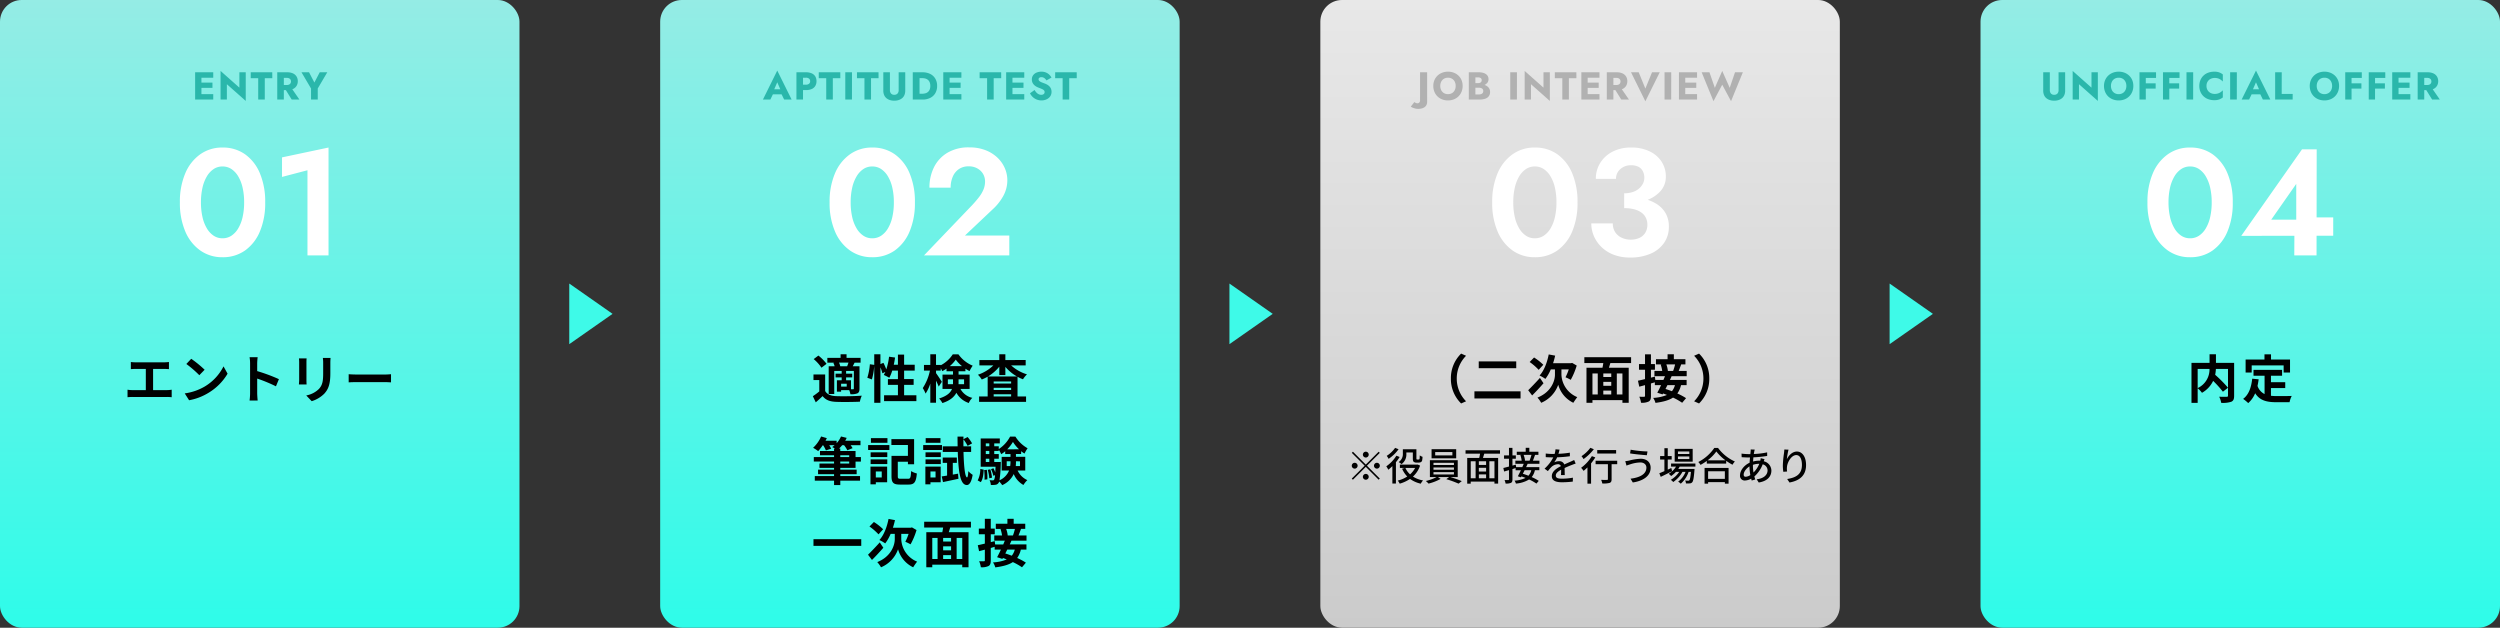
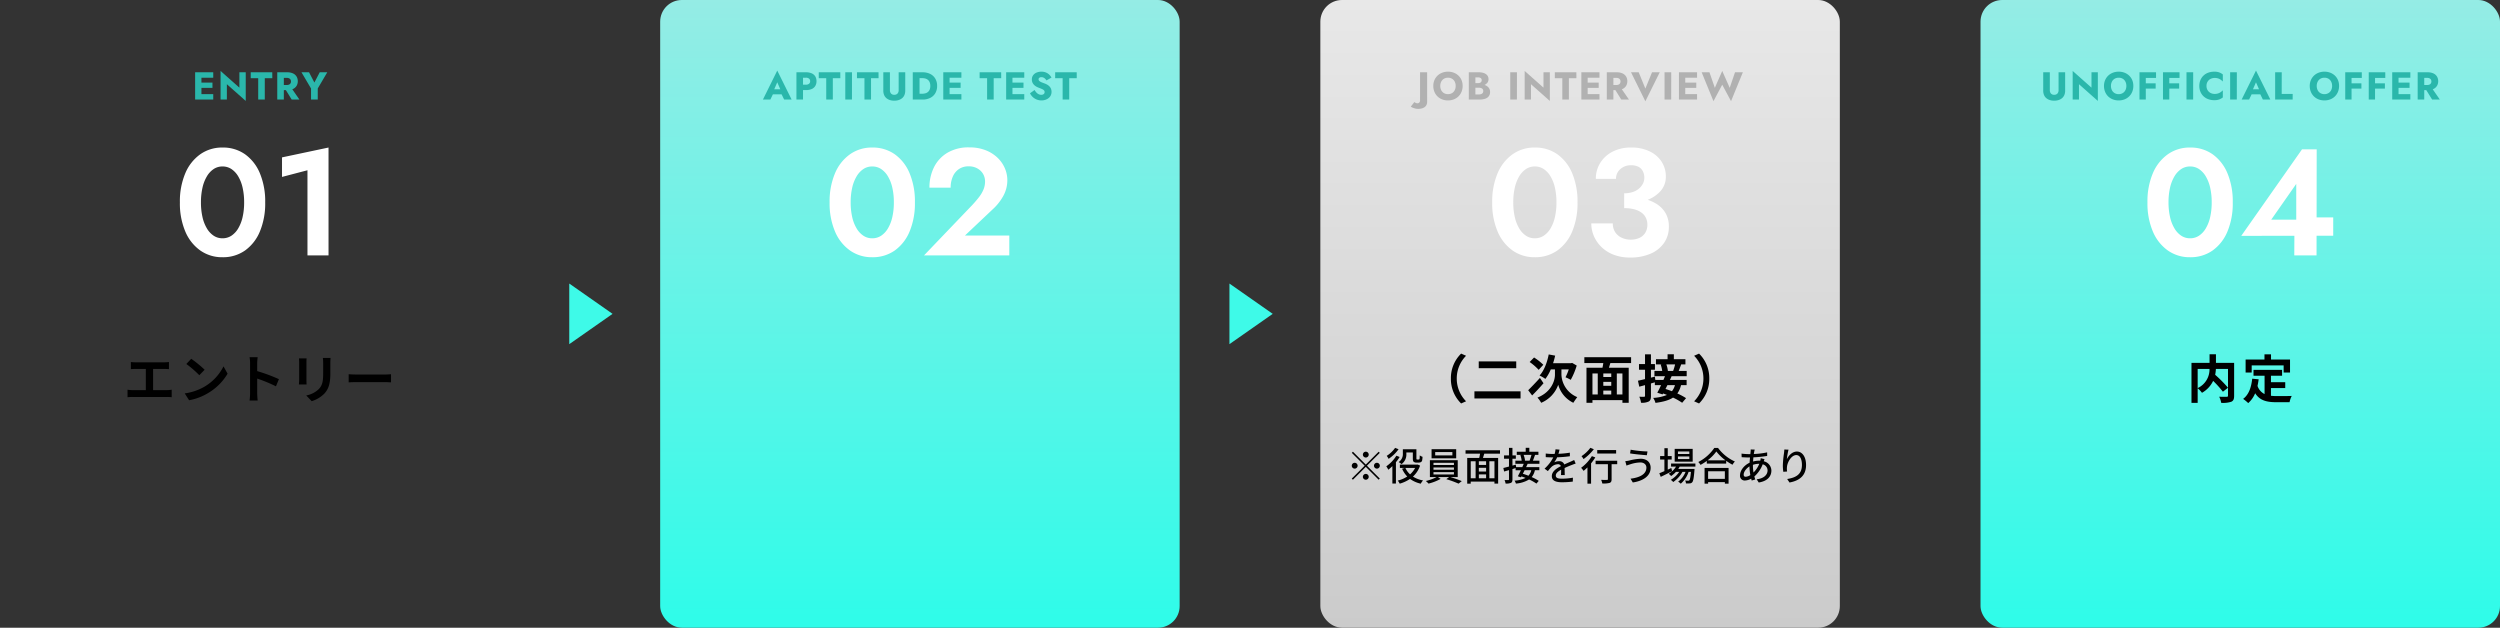
<svg xmlns="http://www.w3.org/2000/svg" width="1155" height="290" viewBox="0 0 1155 290">
  <rect x="0" y="0" width="1155" height="290" fill="#333333" stroke="none" />
  <defs>
    <linearGradient id="linear-gradient" x1="0.5" x2="0.5" y2="1" gradientUnits="objectBoundingBox">
      <stop offset="0" stop-color="#95ece5" />
      <stop offset="1" stop-color="#2efce9" />
    </linearGradient>
    <linearGradient id="linear-gradient-3" x1="0.5" x2="0.5" y2="1" gradientUnits="objectBoundingBox">
      <stop offset="0" stop-color="#e8e8e8" />
      <stop offset="1" stop-color="#cbcbcb" />
    </linearGradient>
  </defs>
  <g id="グループ_623" data-name="グループ 623" transform="translate(-400 -1356)">
    <g id="グループ_619" data-name="グループ 619">
-       <rect id="長方形_526" data-name="長方形 526" width="240" height="290" rx="10" transform="translate(400 1356)" fill="url(#linear-gradient)" />
      <path id="パス_7292" data-name="パス 7292" d="M-27.16-24.5a30.19,30.19,0,0,1,.7-6.755,17.857,17.857,0,0,1,2.03-5.25,10.33,10.33,0,0,1,3.15-3.4,7.26,7.26,0,0,1,4.06-1.19,7.379,7.379,0,0,1,4.13,1.19,10.33,10.33,0,0,1,3.15,3.4,17.857,17.857,0,0,1,2.03,5.25,30.19,30.19,0,0,1,.7,6.755,30.19,30.19,0,0,1-.7,6.755A17.857,17.857,0,0,1-9.94-12.5a10.329,10.329,0,0,1-3.15,3.4,7.379,7.379,0,0,1-4.13,1.19A7.26,7.26,0,0,1-21.28-9.1a10.329,10.329,0,0,1-3.15-3.4,17.857,17.857,0,0,1-2.03-5.25A30.19,30.19,0,0,1-27.16-24.5Zm-9.73,0A33.3,33.3,0,0,0-34.4-11.06a20.422,20.422,0,0,0,6.93,8.785A17.423,17.423,0,0,0-17.22.84,17.611,17.611,0,0,0-6.79-2.275,20.291,20.291,0,0,0,.07-11.06,33.717,33.717,0,0,0,2.52-24.5,33.717,33.717,0,0,0,.07-37.94a20.291,20.291,0,0,0-6.86-8.785A17.611,17.611,0,0,0-17.22-49.84a17.423,17.423,0,0,0-10.255,3.115A20.422,20.422,0,0,0-34.4-37.94,33.3,33.3,0,0,0-36.89-24.5ZM10.29-36.26l11.76-3.08V0h9.73V-49.84L10.29-45.29Z" transform="translate(520 1474)" fill="#fff" />
      <path id="パス_7291" data-name="パス 7291" d="M-27.837,0h6.354V-2.5h-6.354Zm0-10.1h6.354v-2.5h-6.354Zm0,4.7h5.994V-7.83l-5.994-.018Zm-2.016-7.2V0h2.916V-12.6Zm20.448,0v7.092L-18.1-13.23V0h2.916V-7.092L-6.471.63V-12.6Zm5.238,2.718H-.711V0H2.331V-9.882H5.805L5.787-12.6H-4.167ZM11.241-5.706,14.769,0h3.564L14.391-5.706ZM8.091-12.6V0h3.042V-12.6ZM10-10.026h2.466a2.557,2.557,0,0,1,1.053.2,1.5,1.5,0,0,1,.675.567,1.63,1.63,0,0,1,.234.891,1.63,1.63,0,0,1-.234.891,1.45,1.45,0,0,1-.675.558,2.663,2.663,0,0,1-1.053.189H10v2.358h2.682a6.188,6.188,0,0,0,2.7-.522,3.762,3.762,0,0,0,1.638-1.449,4.055,4.055,0,0,0,.558-2.133,4.089,4.089,0,0,0-.558-2.151,3.762,3.762,0,0,0-1.638-1.449,6.188,6.188,0,0,0-2.7-.522H10ZM27.711-12.6,25.245-7.866,22.779-12.6H19.287L23.7-5.112V0h3.1V-5.13L31.2-12.6Z" transform="translate(520 1402)" fill="#2ab7ab" style="mix-blend-mode: multiply;isolation: isolate" />
      <path id="パス_7293" data-name="パス 7293" d="M-49.272-3.768V-13.56h5.064c.7,0,1.536.048,2.256.1v-3.288c-.7.072-1.536.144-2.256.144H-57.264a17.617,17.617,0,0,1-2.28-.144v3.288c.6-.048,1.632-.1,2.28-.1h4.632v9.792h-6.1A12.96,12.96,0,0,1-61.08-3.96V-.48A20.056,20.056,0,0,1-58.728-.6h15.816a18.609,18.609,0,0,1,2.232.12V-3.96a14.064,14.064,0,0,1-2.232.192ZM-31.656-18.24l-2.256,2.4a49.9,49.9,0,0,1,6,5.184l2.448-2.52A50.4,50.4,0,0,0-31.656-18.24Zm-3,15.984L-32.64.912a25.991,25.991,0,0,0,8.9-3.384,25.52,25.52,0,0,0,8.88-8.88l-1.872-3.384A22.758,22.758,0,0,1-25.464-5.4,24.736,24.736,0,0,1-34.656-2.256ZM8.856-8.832a78.385,78.385,0,0,0-10.032-3.72V-16.08a26.1,26.1,0,0,1,.216-2.9H-4.7a16.739,16.739,0,0,1,.24,2.9V-2.3A25.681,25.681,0,0,1-4.7,1.032H-.96c-.1-.96-.216-2.64-.216-3.336V-9.1A69.321,69.321,0,0,1,7.488-5.52Zm9.264-9.576a16.323,16.323,0,0,1,.1,1.824V-8.5c0,.72-.1,1.656-.12,2.112h3.552c-.048-.552-.072-1.488-.072-2.088v-8.112c0-.768.024-1.3.072-1.824Zm11.04-.216a16.931,16.931,0,0,1,.144,2.4v4.56c0,3.744-.312,5.544-1.944,7.344A11.232,11.232,0,0,1,21.48-1.3L24,1.344a13.942,13.942,0,0,0,5.832-3.48c1.776-1.968,2.784-4.176,2.784-9.336v-4.752c0-.96.048-1.728.1-2.4ZM41.088-7.344c.888-.072,2.5-.12,3.864-.12H57.84c1.008,0,2.232.1,2.808.12v-3.768c-.624.048-1.7.144-2.808.144H44.952c-1.248,0-3-.072-3.864-.144Z" transform="translate(520 1540)" />
    </g>
    <g id="グループ_620" data-name="グループ 620" transform="translate(5)">
      <rect id="長方形_527" data-name="長方形 527" width="240" height="290" rx="10" transform="translate(700 1356)" fill="url(#linear-gradient)" />
      <path id="パス_7289" data-name="パス 7289" d="M-31.99-24.5a30.19,30.19,0,0,1,.7-6.755,17.857,17.857,0,0,1,2.03-5.25,10.33,10.33,0,0,1,3.15-3.4,7.26,7.26,0,0,1,4.06-1.19,7.379,7.379,0,0,1,4.13,1.19,10.33,10.33,0,0,1,3.15,3.4,17.857,17.857,0,0,1,2.03,5.25,30.19,30.19,0,0,1,.7,6.755,30.19,30.19,0,0,1-.7,6.755,17.857,17.857,0,0,1-2.03,5.25,10.329,10.329,0,0,1-3.15,3.4,7.379,7.379,0,0,1-4.13,1.19A7.26,7.26,0,0,1-26.11-9.1a10.329,10.329,0,0,1-3.15-3.4,17.857,17.857,0,0,1-2.03-5.25A30.19,30.19,0,0,1-31.99-24.5Zm-9.73,0a33.3,33.3,0,0,0,2.485,13.44A20.422,20.422,0,0,0-32.3-2.275,17.423,17.423,0,0,0-22.05.84,17.611,17.611,0,0,0-11.62-2.275,20.291,20.291,0,0,0-4.76-11.06,33.717,33.717,0,0,0-2.31-24.5,33.717,33.717,0,0,0-4.76-37.94a20.291,20.291,0,0,0-6.86-8.785A17.611,17.611,0,0,0-22.05-49.84,17.423,17.423,0,0,0-32.3-46.725a20.422,20.422,0,0,0-6.93,8.785A33.3,33.3,0,0,0-41.72-24.5ZM1.89,0H41.3V-9.17H20.79L33.53-21.21a24.161,24.161,0,0,0,4.97-6.23,14.993,14.993,0,0,0,1.89-7.35,13.992,13.992,0,0,0-1.085-5.32,14.724,14.724,0,0,0-3.29-4.865,16.639,16.639,0,0,0-5.53-3.57A20.261,20.261,0,0,0,22.75-49.91a19.031,19.031,0,0,0-10.045,2.485,16.126,16.126,0,0,0-6.2,6.685,20.839,20.839,0,0,0-2.1,9.45h9.8a12.437,12.437,0,0,1,1.015-5.18,7.976,7.976,0,0,1,2.87-3.465A7.883,7.883,0,0,1,22.54-41.16a8.171,8.171,0,0,1,3.22.595,7.431,7.431,0,0,1,2.38,1.575,6.442,6.442,0,0,1,1.47,2.24,7.088,7.088,0,0,1,.49,2.59,9.713,9.713,0,0,1-.7,3.64,15.066,15.066,0,0,1-2.03,3.5q-1.33,1.75-3.22,3.78Z" transform="translate(820 1474)" fill="#fff" />
      <path id="パス_7290" data-name="パス 7290" d="M-69.2-2.43h6.66l-.2-2.322h-6.246Zm3.294-5.544,1.782,4.086-.108.774L-62.721,0h3.456l-6.642-13.392L-72.531,0h3.438l1.566-3.24-.144-.666Zm8.856-4.626V0h3.042V-12.6Zm1.908,2.5h2.466a2.26,2.26,0,0,1,1.44.414,1.448,1.448,0,0,1,.522,1.206,1.427,1.427,0,0,1-.522,1.188,2.26,2.26,0,0,1-1.44.414h-2.466v2.5h2.466a6.494,6.494,0,0,0,2.691-.495,3.594,3.594,0,0,0,1.647-1.422,4.16,4.16,0,0,0,.558-2.187,4.184,4.184,0,0,0-.558-2.214,3.612,3.612,0,0,0-1.647-1.413,6.494,6.494,0,0,0-2.691-.495h-2.466Zm8.406.216h3.456V0h3.042V-9.882h3.474l-.018-2.718h-9.954ZM-34.479-12.6V0H-31.4l.018-12.6Zm5.4,2.718h3.456V0h3.042V-9.882h3.474l-.018-2.718h-9.954ZM-16.911-12.6v8.46a5.118,5.118,0,0,0,.387,2.07,3.819,3.819,0,0,0,1.08,1.449,4.768,4.768,0,0,0,1.611.855,6.581,6.581,0,0,0,1.98.288A6.67,6.67,0,0,0-9.864.234a4.756,4.756,0,0,0,1.62-.855A3.819,3.819,0,0,0-7.164-2.07a5.118,5.118,0,0,0,.387-2.07V-12.6H-9.819v8.244a2.31,2.31,0,0,1-.5,1.548,1.9,1.9,0,0,1-1.53.594,1.872,1.872,0,0,1-1.512-.594,2.31,2.31,0,0,1-.5-1.548V-12.6Zm13.608,0V0H-.171V-12.6ZM1.2,0A7.769,7.769,0,0,0,4.779-.774a5.609,5.609,0,0,0,2.34-2.187A6.487,6.487,0,0,0,7.947-6.3a6.475,6.475,0,0,0-.828-3.348,5.626,5.626,0,0,0-2.34-2.178A7.769,7.769,0,0,0,1.2-12.6H-1.287v2.7H1.089a5.391,5.391,0,0,1,1.395.18,3.165,3.165,0,0,1,1.188.594,2.891,2.891,0,0,1,.819,1.107A4.258,4.258,0,0,1,4.8-6.3a4.258,4.258,0,0,1-.306,1.719,2.891,2.891,0,0,1-.819,1.107,3.165,3.165,0,0,1-1.188.594,5.391,5.391,0,0,1-1.395.18H-1.287V0Zm11.61,0h6.354V-2.5H12.807Zm0-10.1h6.354v-2.5H12.807Zm0,4.7H18.8V-7.83l-5.994-.018Zm-2.016-7.2V0h2.916V-12.6ZM27.585-9.882h3.456V0h3.042V-9.882h3.474L37.539-12.6H27.585ZM41.859,0h6.354V-2.5H41.859Zm0-10.1h6.354v-2.5H41.859Zm0,4.7h5.994V-7.83l-5.994-.018Zm-2.016-7.2V0h2.916V-12.6Zm13.14,8.172L50.859-2.9a5.852,5.852,0,0,0,1.206,1.656,5.78,5.78,0,0,0,1.827,1.2A5.835,5.835,0,0,0,56.169.4,5.741,5.741,0,0,0,57.888.135,4.758,4.758,0,0,0,59.382-.63a3.7,3.7,0,0,0,1.044-1.251,3.644,3.644,0,0,0,.387-1.7,3.663,3.663,0,0,0-.252-1.4,3.506,3.506,0,0,0-.693-1.08,4.443,4.443,0,0,0-1.017-.8,8.454,8.454,0,0,0-1.242-.585q-.882-.306-1.5-.576a3.184,3.184,0,0,1-.954-.594,1.023,1.023,0,0,1-.333-.756.86.86,0,0,1,.342-.693,1.533,1.533,0,0,1,.99-.279,2.2,2.2,0,0,1,.909.189,2.749,2.749,0,0,1,.774.522,3.683,3.683,0,0,1,.621.783l2.322-1.3a5.182,5.182,0,0,0-.936-1.278A4.9,4.9,0,0,0,58.3-12.474a5.327,5.327,0,0,0-2.187-.414,5.647,5.647,0,0,0-2.223.423,3.668,3.668,0,0,0-1.584,1.233,3.2,3.2,0,0,0-.585,1.926,3.414,3.414,0,0,0,.342,1.593A3.811,3.811,0,0,0,52.929-6.6a5.059,5.059,0,0,0,1.107.747,10.265,10.265,0,0,0,1.035.45q.918.342,1.476.612a2.464,2.464,0,0,1,.81.567,1.169,1.169,0,0,1,.252.783,1.086,1.086,0,0,1-.432.909,1.746,1.746,0,0,1-1.1.333,2.75,2.75,0,0,1-1.2-.27,3.524,3.524,0,0,1-1.044-.774A5.793,5.793,0,0,1,52.983-4.428Zm9.5-5.454h3.456V0h3.042V-9.882h3.474L72.441-12.6H62.487Z" transform="translate(820 1402)" fill="#2ab7ab" style="mix-blend-mode: multiply;isolation: isolate" />
-       <path id="パス_7288" data-name="パス 7288" d="M-36.816-14.784a5.593,5.593,0,0,0-.576-1.68H-33c-.192.552-.408,1.176-.624,1.68Zm6.288,10.248c0,.288-.1.36-.36.384h-.96V-8.328H-34.1v-1.32h2.832v-1.728H-34.1v-1.248h3.576ZM-33.816-5.4h-2.592V-6.72h2.592Zm-6.192-10.968a6.334,6.334,0,0,1,.6,1.584h-2.736V-1.968h2.568V-12.624h3.432v1.248h-2.808v1.728h2.808v1.32h-2.208v5.28h1.944v-.72h3.744a8.806,8.806,0,0,1,.552,1.9,7.641,7.641,0,0,0,3.24-.408c.768-.432.96-1.056.96-2.208v-10.3h-3.12c.264-.5.552-1.056.864-1.68h2.76v-2.208h-6.48v-1.656h-2.76v1.656h-6.12v2.208H-39.6Zm-3.12.456A20.856,20.856,0,0,0-46.9-19.728L-49.08-18.1a18.7,18.7,0,0,1,3.6,3.984Zm-.648,4.9h-5.4V-8.4h2.688v5.232A28.761,28.761,0,0,1-49.464-.96l1.344,2.832C-46.9.84-45.912-.072-44.952-1.008c1.44,1.848,3.36,2.544,6.216,2.664,2.928.12,8.016.072,10.992-.072A13.013,13.013,0,0,1-26.856-1.2c-3.312.264-8.976.336-11.856.216-2.448-.1-4.128-.768-5.064-2.376ZM-7.3-1.392v-4.8H-2.9V-8.856H-7.3v-3.936h4.9V-15.48H-7.3v-4.7h-2.856v4.7h-1.92c.24-1.08.432-2.208.6-3.336l-2.784-.384a29.047,29.047,0,0,1-1.272,5.856,27.518,27.518,0,0,0-1.32-3.024l-1.392.576v-4.536H-21.1v4.9l-2.016-.288a28.524,28.524,0,0,1-1.176,6.24l2.112.768a30.585,30.585,0,0,0,1.08-6.36V2.088h2.856V-14.3a16.688,16.688,0,0,1,.912,2.76l1.368-.624c-.24.5-.48.96-.72,1.392a25.237,25.237,0,0,1,2.544,1.3,16.4,16.4,0,0,0,1.344-3.312h2.64v3.936h-4.632v2.664h4.632v4.8H-16.56V1.32H-1.632V-1.392ZM12.912-6.5V-8.76h2.376v1.44c0,.264,0,.552-.024.816ZM20.4-8.76V-6.5H17.832c.024-.24.024-.5.024-.744V-8.76Zm-6.624-6.072a15.335,15.335,0,0,0,2.784-3.024,16.246,16.246,0,0,0,2.9,3.024ZM22.968-4.32v-6.624H17.856V-12.48h3.168v-1.176a19.352,19.352,0,0,0,1.9,1.1,16.186,16.186,0,0,1,1.464-2.5,15.186,15.186,0,0,1-6.6-5.256H15.192A14.873,14.873,0,0,1,9.624-15.24v-.168H7.44v-4.92H4.8v4.92H1.872v2.64h2.76A23.7,23.7,0,0,1,1.32-4.7a14.1,14.1,0,0,1,1.3,2.544A19.2,19.2,0,0,0,4.8-6.768V2.064H7.44v-10.2c.5,1.008.984,2.04,1.248,2.736l1.44-2.208c-.36-.6-2.04-3.168-2.688-4.008v-1.152H9.624V-13.92a10.725,10.725,0,0,1,.7,1.392A15.211,15.211,0,0,0,12.288-13.7v1.224h3v1.536H10.44V-4.32h4.392C14.16-2.616,12.552-1.056,8.88.1a10.932,10.932,0,0,1,1.512,2.112C13.92,1.08,15.84-.624,16.848-2.544a10.155,10.155,0,0,0,5.736,4.728A6.786,6.786,0,0,1,24.216-.192a8.362,8.362,0,0,1-5.5-4.128Zm8.5-5.76a20.072,20.072,0,0,0,5.208-4.512v3.864H39.48V-14.5a19.942,19.942,0,0,0,5.352,4.416ZM34.08-.84V-1.848h8.064V-.84Zm0-3.984h8.064v1.008H34.08Zm8.064-1.968H34.08v-.96h8.064Zm6.72-8.4v-2.472H39.48v-2.664H36.672v2.664H27.48v2.472h6.456a18.726,18.726,0,0,1-7.128,4.32,11.947,11.947,0,0,1,1.776,2.208A20.179,20.179,0,0,0,31.3-9.984V-.84h-3.96v2.5h21.7V-.84H45.1v-9.1a17.123,17.123,0,0,0,2.52,1.176,10.82,10.82,0,0,1,1.848-2.28,19.218,19.218,0,0,1-7.344-4.152ZM-36.792,29.24h4.128v.912h-4.128Zm0-2.9h4.128v.84h-4.128Zm7.056,5.808v-2.9h2.472V27.176h-2.472V24.368h-7.056V23.24h-.552a18.456,18.456,0,0,0,1.44-1.56h.864a13.159,13.159,0,0,1,1.512,2.352l2.424-.984a12.224,12.224,0,0,0-.912-1.368h4.56V19.616h-7.056a9.758,9.758,0,0,0,.672-1.32l-2.616-.648a11.193,11.193,0,0,1-2.016,3.12V19.616h-5.136c.216-.408.408-.792.6-1.2l-2.64-.768a15.309,15.309,0,0,1-3.7,5.232,19.821,19.821,0,0,1,2.352,1.536,28.749,28.749,0,0,0,2.136-2.736h.12a12,12,0,0,1,1.3,2.4l2.448-.768A10.635,10.635,0,0,0-41.9,21.68h2.5a12.78,12.78,0,0,1-1.128.864c.36.168.864.432,1.344.7h-.48v1.128h-6.5v1.968h6.5v.84h-9.36V29.24h9.36v.912h-6.744v1.992h6.744v.84h-7.392v2.088h7.392v.864h-8.9v2.136h8.9v2.016h2.88V38.072h9.12V35.936h-9.12v-.864h7.56V32.984h-7.56v-.84ZM-15,18.416h-7.632v2.16H-15Zm-2.64,15.408v2.76h-2.736v-2.76Zm2.5-2.256h-7.7v8.184h2.472v-.936h5.232Zm-7.632-1.176h7.7V28.256h-7.7Zm0-3.24h7.7V24.968h-7.7Zm-1.152-3.264h9.816V21.632h-9.816ZM-8.9,37.184c-1.128,0-1.32-.168-1.32-1.176v-6.7h4.68v1.176h2.856V18.872H-13.176v2.712h7.632V26.6h-7.584v9.408c0,3.072.936,3.864,3.912,3.864h3.96c2.712,0,3.48-1.152,3.84-5.136a8.556,8.556,0,0,1-2.64-1.1c-.168,3-.336,3.552-1.416,3.552ZM9.5,18.416H2.664v2.16H9.5Zm.7,3.216H1.512v2.256H10.2ZM7.224,33.824v2.76H4.872v-2.76ZM9.6,31.568H2.52v8.184H4.872v-.936H9.6ZM2.592,30.392H9.648V28.256H2.592Zm0-3.24H9.648V24.968H2.592Zm12.6,8.112V29.84h1.872V27.392H10.536V29.84h2.016v5.88c-.912.144-1.752.288-2.472.384l.576,2.616c2.064-.432,4.68-.984,7.152-1.536l-.192-2.352ZM23.664,24.8V22.208H20.112q-.036-1.584,0-3.24a16.44,16.44,0,0,1,1.92,3.024L24.1,20.84a16.92,16.92,0,0,0-2.064-2.928l-1.92.984V17.7H17.376c0,1.584.024,3.072.048,4.512H10.56V24.8H17.5c.288,9.552,1.176,15.216,4.152,15.288.888.024,2.088-.816,2.712-4.728a8.984,8.984,0,0,1-1.992-1.7c-.1,1.8-.288,2.9-.6,2.9-.912-.072-1.464-4.9-1.632-11.76Zm4.464,13.944c.984-1.344,1.224-3.576,1.344-5.76l-1.584-.312a11.151,11.151,0,0,1-1.2,5.28Zm1.56-5.568a28.409,28.409,0,0,1,.168,4.44l1.3-.168a23.5,23.5,0,0,0-.24-4.392Zm1.632-.12a18.053,18.053,0,0,1,.744,3.888l1.248-.264a19.768,19.768,0,0,0-.792-3.864Zm3.024-3.624V27.944h2.088v-2.16H34.344v-1.44h2.088v-.576a13.4,13.4,0,0,1,1.128,2.064,14.119,14.119,0,0,0,1.848-1.368v1.3h2.448v1.3h-4.08v6.336h3.408A8.474,8.474,0,0,1,36.768,37.9a58.957,58.957,0,0,0,.576-7.536c.024-.312.024-.936.024-.936Zm-3.912-1.488h1.632v1.488H30.432Zm1.632-3.6v1.44H30.432v-1.44Zm0-3.48v1.32H30.432v-1.32Zm8.28,2.712a17.931,17.931,0,0,0,2.64-3.408,17.036,17.036,0,0,0,2.808,3.408Zm5.9,5.544v2.208H44.28a21.044,21.044,0,0,0,.1-2.112v-.1ZM40.1,31.328V29.12h1.752v.072a12.955,12.955,0,0,1-.144,2.136Zm8.568,2.064V27.056h-4.3v-1.3h2.4V24.44a10.905,10.905,0,0,0,1.56,1.1A16.62,16.62,0,0,1,49.752,23.1a15.5,15.5,0,0,1-5.64-5.4H41.664a15.321,15.321,0,0,1-5.232,5.76V22.184H34.344v-1.32h2.568v-2.3H28.08V31.64h6.864c-.048,1.032-.1,1.92-.144,2.64a13.855,13.855,0,0,0-.816-1.944l-1.128.384a14.064,14.064,0,0,1,1.08,3.1l.768-.288a5.584,5.584,0,0,1-.408,2.088.717.717,0,0,1-.648.312,13.6,13.6,0,0,1-1.464-.1,5.483,5.483,0,0,1,.576,2.208,9.34,9.34,0,0,0,2.112-.072,1.906,1.906,0,0,0,1.44-.84,1.955,1.955,0,0,0,.312-.672,9.549,9.549,0,0,1,1.392,1.68A10.481,10.481,0,0,0,43.344,35a10.354,10.354,0,0,0,4.488,5.064,11.1,11.1,0,0,1,1.8-2.256,9.032,9.032,0,0,1-4.488-4.416ZM-49.176,65.1v3.1H-27.1V65.1Zm32.184-4.584a25.459,25.459,0,0,0-4.272-3.36l-2.04,2.088a26.033,26.033,0,0,1,4.176,3.624Zm-1.56,6.072c-1.968,2.184-4.1,4.392-5.424,5.688l1.824,2.424c1.632-1.608,3.576-3.7,5.256-5.64Zm9.936-3.936h3.384A23.644,23.644,0,0,1-6.744,66.3,22.7,22.7,0,0,1-4.32,67.48a32.5,32.5,0,0,0,2.76-6.6l-2.112-1.224-.552.144H-12.48a32.673,32.673,0,0,0,.96-3.5l-2.976-.552c-.744,3.84-2.184,7.536-4.224,9.744a18.315,18.315,0,0,1,2.688,1.56,19.907,19.907,0,0,0,2.5-4.392h1.92v2.472c0,2.664-1.608,7.968-8.088,10.56a13.264,13.264,0,0,1,1.728,2.4A14.142,14.142,0,0,0-10.1,69.76,13.174,13.174,0,0,0-3.12,78.088c.456-.744,1.272-1.92,1.824-2.616A11.7,11.7,0,0,1-8.616,65.1ZM19.56,74.248H16.968v-9.72H19.56ZM5.712,64.528H8.16v9.72H5.712ZM14.4,66.184H10.728V64.528H14.4Zm-3.672,6.288H14.4v1.776H10.728ZM14.4,70.24H10.728V68.416H14.4Zm9.168-10.512V57.04H1.968v2.688h8.76c-.1.72-.24,1.464-.384,2.16H2.952v16.2h2.76V76.864H19.56v1.224h2.9v-16.2h-9.12c.192-.7.432-1.416.648-2.16Zm20.328.624a23.341,23.341,0,0,1-.912,3.024h-2.52l.1-.024a12.531,12.531,0,0,0-.72-3Zm-.072,9.576a7.342,7.342,0,0,1-1.392,2.808c-1.032-.384-2.04-.744-2.976-1.032.288-.576.6-1.176.888-1.776ZM49.248,65.8V63.376h-3.7c.36-.864.768-1.92,1.152-3.024h1.968v-2.4H43.32v-2.28h-2.9v2.28H35.064v2.4h2.664l-.48.1a16.2,16.2,0,0,1,.7,2.928h-3.6V65.8h4.872q-.324.828-.72,1.728H34.752l-.192-1.536-1.824.48V62.824h1.848V60.208H32.736V55.7H30v4.512H27.216v2.616H30v4.32c-1.224.288-2.352.552-3.264.744l.6,2.76L30,69.928v4.92c0,.36-.12.456-.408.456-.312.024-1.3.024-2.232-.024a10.37,10.37,0,0,1,.792,2.784,7.09,7.09,0,0,0,3.576-.576c.768-.432,1.008-1.2,1.008-2.616V69.16c.6-.168,1.2-.36,1.8-.528v1.3h2.88c-.6,1.3-1.224,2.544-1.752,3.5l2.448.792.24-.432c.576.192,1.176.432,1.776.672a19.244,19.244,0,0,1-6.36,1.368,7.562,7.562,0,0,1,1.056,2.3c3.624-.48,6.24-1.2,8.112-2.448a28.99,28.99,0,0,1,4.224,2.4l1.8-2.136a27.648,27.648,0,0,0-4.032-2.16,10.6,10.6,0,0,0,1.7-3.864h2.592v-2.4H41.5c.288-.576.552-1.176.792-1.728Z" transform="translate(820 1540)" />
    </g>
    <g id="グループ_621" data-name="グループ 621" transform="translate(5)">
      <rect id="長方形_528" data-name="長方形 528" width="240" height="290" rx="10" transform="translate(1005 1356)" fill="url(#linear-gradient-3)" />
      <path id="パス_7295" data-name="パス 7295" d="M-30.87-24.5a30.19,30.19,0,0,1,.7-6.755,17.857,17.857,0,0,1,2.03-5.25,10.33,10.33,0,0,1,3.15-3.4,7.26,7.26,0,0,1,4.06-1.19A7.379,7.379,0,0,1-16.8-39.9a10.33,10.33,0,0,1,3.15,3.4,17.857,17.857,0,0,1,2.03,5.25,30.19,30.19,0,0,1,.7,6.755,30.19,30.19,0,0,1-.7,6.755,17.857,17.857,0,0,1-2.03,5.25A10.329,10.329,0,0,1-16.8-9.1a7.379,7.379,0,0,1-4.13,1.19A7.26,7.26,0,0,1-24.99-9.1a10.329,10.329,0,0,1-3.15-3.4,17.857,17.857,0,0,1-2.03-5.25A30.19,30.19,0,0,1-30.87-24.5Zm-9.73,0a33.3,33.3,0,0,0,2.485,13.44,20.422,20.422,0,0,0,6.93,8.785A17.423,17.423,0,0,0-20.93.84,17.611,17.611,0,0,0-10.5-2.275,20.291,20.291,0,0,0-3.64-11.06,33.717,33.717,0,0,0-1.19-24.5,33.717,33.717,0,0,0-3.64-37.94a20.291,20.291,0,0,0-6.86-8.785A17.611,17.611,0,0,0-20.93-49.84a17.423,17.423,0,0,0-10.255,3.115,20.422,20.422,0,0,0-6.93,8.785A33.3,33.3,0,0,0-40.6-24.5Zm60.97.63a30.693,30.693,0,0,0,9.87-1.47,15.671,15.671,0,0,0,6.86-4.305,9.919,9.919,0,0,0,2.52-6.825,12.378,12.378,0,0,0-1.89-6.72,13.447,13.447,0,0,0-5.495-4.83,19.16,19.16,0,0,0-8.715-1.82,18.13,18.13,0,0,0-8.47,1.89,14.521,14.521,0,0,0-5.7,5.145A13.617,13.617,0,0,0,7.28-35.35h9.31a5.8,5.8,0,0,1,1.995-4.515A7.131,7.131,0,0,1,23.52-41.65a7.346,7.346,0,0,1,3.43.7,4.737,4.737,0,0,1,2.03,2.03,6.518,6.518,0,0,1,.7,3.08,5.827,5.827,0,0,1-.665,2.695,7.577,7.577,0,0,1-1.855,2.31,8.467,8.467,0,0,1-2.905,1.575,12.491,12.491,0,0,1-3.885.56ZM23.1.98A23.244,23.244,0,0,0,32.585-.805a14.406,14.406,0,0,0,6.23-5.005,12.815,12.815,0,0,0,2.2-7.42,12.311,12.311,0,0,0-1.54-6.335,12.462,12.462,0,0,0-4.34-4.34,20.227,20.227,0,0,0-6.545-2.485,40.9,40.9,0,0,0-8.225-.77v5.32a18.086,18.086,0,0,1,4.585.525,10.13,10.13,0,0,1,3.36,1.5A6.4,6.4,0,0,1,30.38-17.4a7.009,7.009,0,0,1,.7,3.115,7.04,7.04,0,0,1-.98,3.85A6.283,6.283,0,0,1,27.4-8.085a9.387,9.387,0,0,1-4.025.8,9.71,9.71,0,0,1-4.13-.875,7.148,7.148,0,0,1-3.01-2.555,7.151,7.151,0,0,1-1.12-4.06H5.18A14.573,14.573,0,0,0,6.44-8.785a15.773,15.773,0,0,0,3.57,5.04A16.59,16.59,0,0,0,15.61-.28,20.831,20.831,0,0,0,23.1.98Z" transform="translate(1125 1474)" fill="#fff" />
      <path id="パス_7296" data-name="パス 7296" d="M-76.563,1.152l-1.656,2.124a5.676,5.676,0,0,0,.9.477,7.641,7.641,0,0,0,1.17.387A5.546,5.546,0,0,0-74.8,4.3a6.508,6.508,0,0,0,1.584-.189,4.187,4.187,0,0,0,1.332-.576,2.663,2.663,0,0,0,.9-1.026A3.37,3.37,0,0,0-70.659.972V-12.6h-3.276V.288A1.406,1.406,0,0,1-74.313,1.4a1.2,1.2,0,0,1-.792.324,1.984,1.984,0,0,1-.792-.171A2.556,2.556,0,0,1-76.563,1.152ZM-64.593-6.3a4.24,4.24,0,0,1,.441-1.971A3.309,3.309,0,0,1-62.91-9.612a3.555,3.555,0,0,1,1.881-.486,3.543,3.543,0,0,1,1.89.486,3.267,3.267,0,0,1,1.224,1.341A4.313,4.313,0,0,1-57.483-6.3a4.24,4.24,0,0,1-.441,1.971,3.309,3.309,0,0,1-1.242,1.341,3.52,3.52,0,0,1-1.863.486,3.555,3.555,0,0,1-1.881-.486,3.309,3.309,0,0,1-1.242-1.341A4.24,4.24,0,0,1-64.593-6.3Zm-3.222,0a7.089,7.089,0,0,0,.5,2.682,6.25,6.25,0,0,0,1.4,2.124A6.372,6.372,0,0,0-63.765-.1a7.327,7.327,0,0,0,2.736.5,7.277,7.277,0,0,0,2.718-.5,6.372,6.372,0,0,0,2.151-1.4,6.25,6.25,0,0,0,1.4-2.124A7.089,7.089,0,0,0-54.261-6.3a6.843,6.843,0,0,0-.5-2.664,6.148,6.148,0,0,0-1.422-2.088,6.4,6.4,0,0,0-2.151-1.359,7.4,7.4,0,0,0-2.691-.477,7.417,7.417,0,0,0-2.682.477,6.382,6.382,0,0,0-2.16,1.359A6.258,6.258,0,0,0-67.3-8.964,6.738,6.738,0,0,0-67.815-6.3Zm18.666.036h2.358a6.658,6.658,0,0,0,2.313-.369A3.658,3.658,0,0,0-42.894-7.7,2.557,2.557,0,0,0-42.309-9.4a2.725,2.725,0,0,0-.585-1.791,3.5,3.5,0,0,0-1.584-1.062,6.969,6.969,0,0,0-2.313-.351h-4.626V0h4.932a8.157,8.157,0,0,0,2.592-.369,3.5,3.5,0,0,0,1.7-1.143,3.217,3.217,0,0,0,.6-2.034,3.007,3.007,0,0,0-.423-1.629,3.507,3.507,0,0,0-1.125-1.116A5.032,5.032,0,0,0-44.7-6.93a7.953,7.953,0,0,0-1.782-.2h-2.664v1.656h2.322a3.827,3.827,0,0,1,.819.081,2.063,2.063,0,0,1,.657.261,1.293,1.293,0,0,1,.45.468,1.373,1.373,0,0,1,.162.684,1.508,1.508,0,0,1-.279.963,1.537,1.537,0,0,1-.747.5,3.411,3.411,0,0,1-1.062.153h-1.548v-7.884h1.26a2.008,2.008,0,0,1,1.224.324,1.137,1.137,0,0,1,.432.972,1.285,1.285,0,0,1-.2.729,1.277,1.277,0,0,1-.567.459,2.209,2.209,0,0,1-.891.162h-2.034ZM-32.265-12.6V0h3.078l.018-12.6Zm15.354,0v7.092l-8.694-7.722V0h2.916V-7.092L-13.977.63V-12.6Zm5.238,2.718h3.456V0h3.042V-9.882H-1.7L-1.719-12.6h-9.954ZM2.6,0H8.955V-2.5H2.6Zm0-10.1H8.955v-2.5H2.6Zm0,4.7H8.595V-7.83L2.6-7.848ZM.585-12.6V0H3.5V-12.6Zm14.9,6.894L19.017,0h3.564L18.639-5.706ZM12.339-12.6V0h3.042V-12.6Zm1.908,2.574h2.466a2.557,2.557,0,0,1,1.053.2,1.5,1.5,0,0,1,.675.567,1.63,1.63,0,0,1,.234.891,1.63,1.63,0,0,1-.234.891,1.45,1.45,0,0,1-.675.558,2.663,2.663,0,0,1-1.053.189H14.247v2.358h2.682a6.188,6.188,0,0,0,2.7-.522,3.762,3.762,0,0,0,1.638-1.449,4.055,4.055,0,0,0,.558-2.133,4.089,4.089,0,0,0-.558-2.151,3.762,3.762,0,0,0-1.638-1.449,6.188,6.188,0,0,0-2.7-.522H14.247Zm15.912,4.95L27.081-12.6H23.535L30.159.792,36.8-12.6H33.237ZM39.015-12.6V0h3.078l.018-12.6ZM47.691,0h6.354V-2.5H47.691Zm0-10.1h6.354v-2.5H47.691Zm0,4.7h5.994V-7.83l-5.994-.018Zm-2.016-7.2V0h2.916V-12.6ZM69.129-5.418,65.673-13.23l-3.42,7.812L59.769-12.6h-3.6L61.623.738l4.05-7.6,4.068,7.6L75.195-12.6H71.577Z" transform="translate(1125 1402)" fill="#b1b1b1" style="mix-blend-mode: multiply;isolation: isolate" />
      <path id="パス_7294" data-name="パス 7294" d="M-54.96,2.4l2.28-1.008a14.91,14.91,0,0,1-4.3-10.512,14.91,14.91,0,0,1,4.3-10.512l-2.28-1.008A15.815,15.815,0,0,0-59.688-9.12,15.815,15.815,0,0,0-54.96,2.4Zm8.136-19.44V-13.9H-29.5V-17.04ZM-48.816-3.192V.1H-27.5V-3.192ZM-16.992-15.48a25.459,25.459,0,0,0-4.272-3.36l-2.04,2.088a26.033,26.033,0,0,1,4.176,3.624Zm-1.56,6.072c-1.968,2.184-4.1,4.392-5.424,5.688L-22.152-1.3c1.632-1.608,3.576-3.7,5.256-5.64Zm9.936-3.936h3.384A23.644,23.644,0,0,1-6.744-9.7,22.7,22.7,0,0,1-4.32-8.52a32.5,32.5,0,0,0,2.76-6.6l-2.112-1.224-.552.144H-12.48a32.673,32.673,0,0,0,.96-3.5l-2.976-.552c-.744,3.84-2.184,7.536-4.224,9.744a18.315,18.315,0,0,1,2.688,1.56,19.907,19.907,0,0,0,2.5-4.392h1.92v2.472c0,2.664-1.608,7.968-8.088,10.56a13.264,13.264,0,0,1,1.728,2.4A14.142,14.142,0,0,0-10.1-6.24,13.174,13.174,0,0,0-3.12,2.088C-2.664,1.344-1.848.168-1.3-.528A11.7,11.7,0,0,1-8.616-10.9ZM19.56-1.752H16.968v-9.72H19.56ZM5.712-11.472H8.16v9.72H5.712ZM14.4-9.816H10.728v-1.656H14.4ZM10.728-3.528H14.4v1.776H10.728ZM14.4-5.76H10.728V-7.584H14.4Zm9.168-10.512V-18.96H1.968v2.688h8.76c-.1.72-.24,1.464-.384,2.16H2.952v16.2h2.76V.864H19.56V2.088h2.9v-16.2h-9.12c.192-.7.432-1.416.648-2.16Zm20.328.624a23.341,23.341,0,0,1-.912,3.024h-2.52l.1-.024a12.53,12.53,0,0,0-.72-3Zm-.072,9.576a7.342,7.342,0,0,1-1.392,2.808c-1.032-.384-2.04-.744-2.976-1.032.288-.576.6-1.176.888-1.776ZM49.248-10.2v-2.424h-3.7c.36-.864.768-1.92,1.152-3.024h1.968v-2.4H43.32v-2.28h-2.9v2.28H35.064v2.4h2.664l-.48.1a16.2,16.2,0,0,1,.7,2.928h-3.6V-10.2h4.872q-.324.828-.72,1.728H34.752l-.192-1.536-1.824.48v-3.648h1.848v-2.616H32.736V-20.3H30v4.512H27.216v2.616H30v4.32c-1.224.288-2.352.552-3.264.744l.6,2.76L30-6.072v4.92c0,.36-.12.456-.408.456-.312.024-1.3.024-2.232-.024a10.37,10.37,0,0,1,.792,2.784,7.09,7.09,0,0,0,3.576-.576c.768-.432,1.008-1.2,1.008-2.616V-6.84c.6-.168,1.2-.36,1.8-.528v1.3h2.88c-.6,1.3-1.224,2.544-1.752,3.5l2.448.792.24-.432c.576.192,1.176.432,1.776.672a19.244,19.244,0,0,1-6.36,1.368,7.562,7.562,0,0,1,1.056,2.3c3.624-.48,6.24-1.2,8.112-2.448a28.99,28.99,0,0,1,4.224,2.4l1.8-2.136a27.65,27.65,0,0,0-4.032-2.16,10.6,10.6,0,0,0,1.7-3.864h2.592v-2.4H41.5c.288-.576.552-1.176.792-1.728ZM54.96-20.64l-2.28,1.008a14.91,14.91,0,0,1,4.3,10.512,14.91,14.91,0,0,1-4.3,10.512L54.96,2.4A15.815,15.815,0,0,0,59.688-9.12,15.815,15.815,0,0,0,54.96-20.64ZM-97.65,26.03A1.36,1.36,0,0,0-99,24.68a1.36,1.36,0,0,0-1.35,1.35A1.36,1.36,0,0,0-99,27.38,1.36,1.36,0,0,0-97.65,26.03Zm-7.29-1.332-.522.522,5.94,5.94-5.958,5.958.522.522L-99,31.682l5.94,5.94.522-.522-5.94-5.94,5.94-5.94-.522-.522L-99,30.638Zm.81,5.112a1.36,1.36,0,0,0-1.35,1.35,1.36,1.36,0,0,0,1.35,1.35,1.36,1.36,0,0,0,1.35-1.35A1.36,1.36,0,0,0-104.13,29.81Zm10.26,2.7a1.36,1.36,0,0,0,1.35-1.35,1.36,1.36,0,0,0-1.35-1.35,1.36,1.36,0,0,0-1.35,1.35A1.36,1.36,0,0,0-93.87,32.51Zm-6.48,3.78A1.36,1.36,0,0,0-99,37.64a1.36,1.36,0,0,0,1.35-1.35A1.36,1.36,0,0,0-99,34.94,1.36,1.36,0,0,0-100.35,36.29Zm20.088-11.25h2.988v2.61c0,1.062.108,1.422.414,1.692a1.794,1.794,0,0,0,1.206.378h1.044a3.016,3.016,0,0,0,.99-.18,1.22,1.22,0,0,0,.612-.684,9.056,9.056,0,0,0,.216-1.818,3.93,3.93,0,0,1-1.278-.666c-.018.684-.036,1.242-.072,1.476a.569.569,0,0,1-.2.4.946.946,0,0,1-.36.054h-.54a.4.4,0,0,1-.27-.072c-.09-.072-.108-.27-.108-.576v-4.1h-6.264v1.98a4.344,4.344,0,0,1-1.962,3.942,7.422,7.422,0,0,1,1.368.954,5.541,5.541,0,0,0,2.214-4.86Zm-5.2-2.124a13.6,13.6,0,0,1-3.87,3.69,8.053,8.053,0,0,1,.864,1.386,18.062,18.062,0,0,0,4.608-4.446Zm.594,3.618a16.823,16.823,0,0,1-4.662,4.9,13.038,13.038,0,0,1,.936,1.584,22.044,22.044,0,0,0,1.872-1.674V39.4h1.638V29.54a19.247,19.247,0,0,0,1.728-2.412Zm8.658,5.652a10.423,10.423,0,0,1-2.34,2.97,8.763,8.763,0,0,1-2.16-2.97ZM-75.06,30.6l-.306.054H-83.25v1.53h2.268l-1.26.378a12.124,12.124,0,0,0,2.394,3.582,14.241,14.241,0,0,1-4.392,1.89,7.382,7.382,0,0,1,.918,1.422,16.842,16.842,0,0,0,4.752-2.2,13.22,13.22,0,0,0,4.968,2.2,6.638,6.638,0,0,1,1.062-1.494,12.951,12.951,0,0,1-4.68-1.782,11.916,11.916,0,0,0,3.294-5.076ZM-59,26.408h-7.938V24.86H-59Zm1.764-2.88H-68.616V27.74H-57.24Zm-10.494,10.6h9.45v1.062h-9.45Zm0-2.16h9.45v1.044h-9.45Zm0-2.16h9.45v1.026h-9.45Zm11.2,6.588V28.6H-69.39V36.4h3.114a21.066,21.066,0,0,1-5,1.818,10.085,10.085,0,0,1,1.26,1.206,22.663,22.663,0,0,0,5.58-2.178L-65.7,36.4h5.2l-1.314.972a47.912,47.912,0,0,1,5.67,2.07l1.476-1.17a52.573,52.573,0,0,0-5.31-1.872Zm16.974.558h-2.358V29.108h2.358Zm-10.962-7.848h2.25v7.848h-2.25Zm7.092,1.692h-3.348V29.108h3.348Zm-3.348,4.374h3.348v1.782h-3.348Zm3.348-1.332h-3.348v-1.71h3.348Zm6.426-8.244V24.014H-52.92V25.6h6.714c-.108.648-.252,1.368-.4,1.98h-5.544V39.44h1.62V38.5h10.962v.936h1.71V27.578h-7.02c.18-.612.4-1.314.612-1.98Zm14.544.54a24.622,24.622,0,0,1-.882,2.682H-25.74l.306-.072a10.5,10.5,0,0,0-.666-2.61Zm-.09,7.11a5.779,5.779,0,0,1-1.314,2.538c-.882-.342-1.764-.666-2.592-.9.27-.522.558-1.08.828-1.638Zm3.762-2.97V28.82h-3.024c.324-.738.666-1.746,1.008-2.682h1.548V24.716h-4.194V22.88h-1.674v1.836H-29.25v1.422H-27l-.594.126a12.817,12.817,0,0,1,.612,2.556H-29.9v1.458h3.87c-.2.486-.432,1.008-.666,1.548h-2.862l-.144-1.152-1.548.432V27.938h1.566V26.39h-1.566V22.916h-1.6V26.39h-2.286v1.548h2.286v3.6c-.99.27-1.89.5-2.61.666l.36,1.638,2.25-.648V37.46c0,.252-.09.342-.324.342s-.972,0-1.728-.018a6.6,6.6,0,0,1,.486,1.62,5.775,5.775,0,0,0,2.484-.324c.5-.27.684-.738.684-1.62V32.708c.486-.144.972-.306,1.458-.45v.99h2.448c-.5,1.044-1.008,2.034-1.422,2.79l1.44.486.234-.432c.612.216,1.26.45,1.89.7a13.351,13.351,0,0,1-5.094,1.26,4.579,4.579,0,0,1,.648,1.368,13.838,13.838,0,0,0,6.084-1.908,21.365,21.365,0,0,1,3.384,1.908l1.08-1.26a19.138,19.138,0,0,0-3.258-1.746,7.4,7.4,0,0,0,1.476-3.168h2.052V31.826h-6.12c.252-.54.5-1.062.72-1.548Zm11.7,5.22c-.018-.846-.054-2.268-.072-3.276,1.242-.576,2.394-1.062,3.312-1.4.54-.216,1.314-.5,1.8-.648l-.7-1.656c-.576.288-1.1.522-1.692.792-.846.378-1.764.756-2.862,1.278a2.347,2.347,0,0,0-2.376-1.512,5.25,5.25,0,0,0-2.268.522,13.013,13.013,0,0,0,1.35-2.322,54.481,54.481,0,0,0,5.868-.486V25.13a41.213,41.213,0,0,1-5.274.522c.252-.774.4-1.458.5-1.926l-1.854-.144a10.748,10.748,0,0,1-.414,2.142h-1.044a26.143,26.143,0,0,1-3.06-.2V27.2c.99.072,2.232.108,2.97.108h.522a18.562,18.562,0,0,1-4.032,5.2l1.53,1.152a19.17,19.17,0,0,1,1.638-1.908A4.528,4.528,0,0,1-10.3,30.476a1.389,1.389,0,0,1,1.44.882c-2.052,1.044-4.194,2.43-4.194,4.626,0,2.214,2.07,2.826,4.734,2.826a45.348,45.348,0,0,0,4.95-.306l.054-1.818a30.016,30.016,0,0,1-4.95.468c-1.8,0-2.952-.234-2.952-1.458,0-1.044.954-1.854,2.466-2.7,0,.882-.018,1.89-.072,2.5ZM16.65,23.942H7.92v1.6h8.73ZM4.752,22.88a16.288,16.288,0,0,1-4.1,3.87A7.653,7.653,0,0,1,1.6,28.1a23.756,23.756,0,0,0,4.752-4.554Zm.7,3.852a19.1,19.1,0,0,1-4.986,5.4A9.278,9.278,0,0,1,1.62,33.554,23.825,23.825,0,0,0,3.4,31.934v7.524H5.076V30.08a24.289,24.289,0,0,0,1.962-2.754Zm11.7,2.124H7.164v1.6h5.688V37.37c0,.252-.108.342-.45.342-.324.018-1.53.018-2.682-.018a6.715,6.715,0,0,1,.54,1.674,11.249,11.249,0,0,0,3.4-.27c.684-.27.9-.756.9-1.71v-6.93h2.592Zm13.482,3.168c0,3.006-2.952,4.59-7.326,5.13L24.354,38.9c4.752-.7,8.244-2.97,8.244-6.8,0-2.646-1.926-4.158-4.59-4.158a24.282,24.282,0,0,0-5.364.846,14.929,14.929,0,0,1-1.764.27l.558,2.052a16.631,16.631,0,0,1,1.6-.558,16.186,16.186,0,0,1,4.752-.9C29.556,29.648,30.636,30.656,30.636,32.024Zm-7.272-8.262-.27,1.71c2.034.36,5.742.7,7.758.846l.288-1.746A52.364,52.364,0,0,1,23.364,23.762Zm27.108,2H45.216V24.59h5.256Zm0,2.322H45.216V26.894h5.256Zm1.548-4.7H43.7v5.9H52.02Zm-9.864,8.838c-.558.252-1.116.5-1.656.756V28.3h1.818V26.714H40.5V23.078H38.952v3.636h-1.98V28.3h1.98v5.364c-.882.378-1.692.72-2.34.972l.648,1.674c1.512-.72,3.456-1.692,5.256-2.61Zm11.124-.648V30.152H42.03v1.422h2.3a9.663,9.663,0,0,1-3.4,3.312,9.069,9.069,0,0,1,1.134,1.044A12.221,12.221,0,0,0,44.28,34h1.512a11.65,11.65,0,0,1-3.888,3.69A4.644,4.644,0,0,1,43.02,38.7,13.833,13.833,0,0,0,47.3,34h1.422a10.44,10.44,0,0,1-3.42,4.536,5.372,5.372,0,0,1,1.206.936A12.44,12.44,0,0,0,50.13,34h1.08c-.216,2.538-.45,3.564-.72,3.87-.144.18-.288.2-.558.2a12.03,12.03,0,0,1-1.4-.072,3.307,3.307,0,0,1,.378,1.35,14.172,14.172,0,0,0,1.8-.018,1.566,1.566,0,0,0,1.08-.5c.486-.54.756-1.944,1.044-5.544.018-.216.036-.63.036-.63H45.342a8.286,8.286,0,0,0,.666-1.08Zm13.608,2.142v3.528h-7.74V33.716ZM57.51,39.44h1.638v-.7h7.74v.7H68.6V32.2H57.51ZM58.9,28.676a19.254,19.254,0,0,0,4.05-4.1,20.6,20.6,0,0,0,4.248,4.1Zm3.114-5.742a19.943,19.943,0,0,1-7.4,6.516,6.434,6.434,0,0,1,1.026,1.332,24.522,24.522,0,0,0,2.9-1.836V30.17H67.5V28.892a23.445,23.445,0,0,0,2.916,1.818,7.43,7.43,0,0,1,1.1-1.494,19.963,19.963,0,0,1-7.794-6.282Zm17.838,7.812a9.269,9.269,0,0,1,2.826-.468h.108a11.656,11.656,0,0,1-2.664,4.014,18.578,18.578,0,0,1-.27-3.114ZM76.5,36.254c-.63,0-.918-.324-.918-.99,0-1.242,1.116-2.826,2.682-3.8a22.314,22.314,0,0,0,.4,4.014A4.269,4.269,0,0,1,76.5,36.254Zm6.948-8.568a6.716,6.716,0,0,1-.2,1.152,4.551,4.551,0,0,0-.5-.018,11.5,11.5,0,0,0-2.844.4c.054-.666.108-1.314.162-1.926a57.618,57.618,0,0,0,6.372-.648l-.018-1.656a33.671,33.671,0,0,1-6.156.756c.072-.432.144-.846.216-1.188a8.354,8.354,0,0,1,.216-.846l-1.872-.054a8.616,8.616,0,0,1-.036.936L78.66,25.8h-.972a28.359,28.359,0,0,1-3.1-.234l.054,1.656c.756.054,2.142.126,2.988.126H78.5c-.072.774-.144,1.6-.18,2.43-2.466,1.134-4.428,3.528-4.428,5.814A2.154,2.154,0,0,0,76.14,38a6.268,6.268,0,0,0,2.9-.864c.072.306.162.594.252.864l1.638-.486c-.144-.432-.288-.9-.414-1.386a14.364,14.364,0,0,0,3.852-5.616,2.932,2.932,0,0,1,2.25,2.79c0,2.07-1.728,3.762-5.04,4.122l.954,1.494c4.23-.666,5.85-2.988,5.85-5.526a4.5,4.5,0,0,0-3.51-4.284c.108-.324.234-.756.342-.99Zm10.908-4.014c-.018.468-.072,1.08-.144,1.674a46.624,46.624,0,0,0-.54,5.742,21.479,21.479,0,0,0,.216,2.88l1.746-.126a8.066,8.066,0,0,1-.054-2.052c.144-2.34,2.124-5.544,4.284-5.544,1.71,0,2.628,1.818,2.628,4.59,0,4.41-2.916,5.85-6.822,6.462l1.08,1.62c4.536-.828,7.65-3.114,7.65-8.082,0-3.834-1.8-6.228-4.23-6.228-2.142,0-3.87,1.908-4.644,3.546a31,31,0,0,1,.774-4.41Z" transform="translate(1125 1540)" />
    </g>
    <g id="グループ_622" data-name="グループ 622" transform="translate(-5)">
      <rect id="長方形_529" data-name="長方形 529" width="240" height="290" rx="10" transform="translate(1320 1356)" fill="url(#linear-gradient)" />
      <path id="パス_7298" data-name="パス 7298" d="M-33.145-24.5a30.19,30.19,0,0,1,.7-6.755,17.857,17.857,0,0,1,2.03-5.25,10.33,10.33,0,0,1,3.15-3.4,7.26,7.26,0,0,1,4.06-1.19,7.379,7.379,0,0,1,4.13,1.19,10.33,10.33,0,0,1,3.15,3.4,17.857,17.857,0,0,1,2.03,5.25,30.19,30.19,0,0,1,.7,6.755,30.19,30.19,0,0,1-.7,6.755,17.857,17.857,0,0,1-2.03,5.25,10.329,10.329,0,0,1-3.15,3.4A7.379,7.379,0,0,1-23.2-7.91a7.26,7.26,0,0,1-4.06-1.19,10.329,10.329,0,0,1-3.15-3.4,17.857,17.857,0,0,1-2.03-5.25A30.19,30.19,0,0,1-33.145-24.5Zm-9.73,0A33.3,33.3,0,0,0-40.39-11.06a20.422,20.422,0,0,0,6.93,8.785A17.423,17.423,0,0,0-23.2.84a17.611,17.611,0,0,0,10.43-3.115,20.291,20.291,0,0,0,6.86-8.785A33.717,33.717,0,0,0-3.465-24.5a33.717,33.717,0,0,0-2.45-13.44,20.291,20.291,0,0,0-6.86-8.785A17.611,17.611,0,0,0-23.2-49.84,17.423,17.423,0,0,0-33.46-46.725a20.422,20.422,0,0,0-6.93,8.785A33.3,33.3,0,0,0-42.875-24.5ZM.455-9.03l42.49-.07v-8.47h-9.94l-1.19,1.05h-17.5l11.55-16.52v19.95l-.84.77L24.955,0h10.29l.07-49h-6.79Z" transform="translate(1440 1474)" fill="#fff" />
      <path id="パス_7297" data-name="パス 7297" d="M-91.035-12.6v8.46a5.118,5.118,0,0,0,.387,2.07,3.819,3.819,0,0,0,1.08,1.449,4.768,4.768,0,0,0,1.611.855,6.581,6.581,0,0,0,1.98.288A6.67,6.67,0,0,0-83.988.234a4.756,4.756,0,0,0,1.62-.855,3.819,3.819,0,0,0,1.08-1.449A5.118,5.118,0,0,0-80.9-4.14V-12.6h-3.042v8.244a2.31,2.31,0,0,1-.5,1.548,1.9,1.9,0,0,1-1.53.594,1.872,1.872,0,0,1-1.512-.594,2.31,2.31,0,0,1-.5-1.548V-12.6Zm22.3,0v7.092l-8.694-7.722V0h2.916V-7.092L-65.8.63V-12.6Zm9,6.3a4.24,4.24,0,0,1,.441-1.971A3.309,3.309,0,0,1-58.05-9.612a3.555,3.555,0,0,1,1.881-.486,3.543,3.543,0,0,1,1.89.486,3.267,3.267,0,0,1,1.224,1.341A4.313,4.313,0,0,1-52.623-6.3a4.24,4.24,0,0,1-.441,1.971,3.309,3.309,0,0,1-1.242,1.341,3.52,3.52,0,0,1-1.863.486,3.555,3.555,0,0,1-1.881-.486,3.309,3.309,0,0,1-1.242-1.341A4.24,4.24,0,0,1-59.733-6.3Zm-3.222,0a7.089,7.089,0,0,0,.495,2.682,6.25,6.25,0,0,0,1.4,2.124A6.372,6.372,0,0,0-58.905-.1a7.327,7.327,0,0,0,2.736.5,7.277,7.277,0,0,0,2.718-.5,6.372,6.372,0,0,0,2.151-1.4,6.25,6.25,0,0,0,1.4-2.124A7.089,7.089,0,0,0-49.4-6.3a6.843,6.843,0,0,0-.5-2.664,6.148,6.148,0,0,0-1.422-2.088,6.4,6.4,0,0,0-2.151-1.359,7.4,7.4,0,0,0-2.691-.477,7.417,7.417,0,0,0-2.682.477,6.382,6.382,0,0,0-2.16,1.359,6.258,6.258,0,0,0-1.431,2.088A6.738,6.738,0,0,0-62.955-6.3Zm18.414-3.69h5.634V-12.6h-5.634Zm0,4.932h5.454V-7.506h-5.454ZM-46.557-12.6V0h2.916V-12.6Zm12.87,2.61h5.634V-12.6h-5.634Zm0,4.932h5.454V-7.506h-5.454ZM-35.7-12.6V0h2.916V-12.6Zm10.854,0V0h3.078l.018-12.6ZM-15.6-6.3a3.671,3.671,0,0,1,.522-2A3.434,3.434,0,0,1-13.7-9.558a4.111,4.111,0,0,1,1.881-.432,5.071,5.071,0,0,1,1.584.225,4.5,4.5,0,0,1,1.224.612,6.811,6.811,0,0,1,.954.819V-11.61a6.27,6.27,0,0,0-1.656-.936A6.509,6.509,0,0,0-12-12.888a8.056,8.056,0,0,0-2.79.468,6.2,6.2,0,0,0-2.2,1.35,6.148,6.148,0,0,0-1.422,2.088,6.891,6.891,0,0,0-.5,2.682,6.891,6.891,0,0,0,.5,2.682A6.148,6.148,0,0,0-16.983-1.53a6.2,6.2,0,0,0,2.2,1.35A8.056,8.056,0,0,0-12,.288,6.509,6.509,0,0,0-9.711-.054,6.27,6.27,0,0,0-8.055-.99V-4.266a6.393,6.393,0,0,1-.954.81,4.868,4.868,0,0,1-1.224.612,4.891,4.891,0,0,1-1.584.234A4.111,4.111,0,0,1-13.7-3.042a3.414,3.414,0,0,1-1.377-1.269A3.682,3.682,0,0,1-15.6-6.3Zm10.926-6.3V0h3.078l.018-12.6ZM3.969-2.43h6.66l-.2-2.322H4.185ZM7.263-7.974,9.045-3.888l-.108.774L10.449,0H13.9L7.263-13.392.639,0H4.077L5.643-3.24,5.5-3.906ZM16.119-12.6V0H24.2l.018-2.61H19.143l.018-9.99ZM35.325-6.3a4.24,4.24,0,0,1,.441-1.971,3.309,3.309,0,0,1,1.242-1.341,3.555,3.555,0,0,1,1.881-.486,3.543,3.543,0,0,1,1.89.486A3.267,3.267,0,0,1,42-8.271,4.313,4.313,0,0,1,42.435-6.3a4.24,4.24,0,0,1-.441,1.971,3.309,3.309,0,0,1-1.242,1.341,3.52,3.52,0,0,1-1.863.486,3.555,3.555,0,0,1-1.881-.486,3.309,3.309,0,0,1-1.242-1.341A4.24,4.24,0,0,1,35.325-6.3ZM32.1-6.3A7.089,7.089,0,0,0,32.6-3.618,6.25,6.25,0,0,0,34-1.494,6.372,6.372,0,0,0,36.153-.1a7.327,7.327,0,0,0,2.736.5,7.277,7.277,0,0,0,2.718-.5,6.372,6.372,0,0,0,2.151-1.4,6.25,6.25,0,0,0,1.4-2.124A7.089,7.089,0,0,0,45.657-6.3a6.843,6.843,0,0,0-.5-2.664,6.148,6.148,0,0,0-1.422-2.088,6.4,6.4,0,0,0-2.151-1.359,7.4,7.4,0,0,0-2.691-.477,7.417,7.417,0,0,0-2.682.477,6.382,6.382,0,0,0-2.16,1.359,6.258,6.258,0,0,0-1.431,2.088A6.738,6.738,0,0,0,32.1-6.3ZM50.517-9.99h5.634V-12.6H50.517Zm0,4.932h5.454V-7.506H50.517ZM48.5-12.6V0h2.916V-12.6Zm12.87,2.61H67V-12.6H61.371Zm0,4.932h5.454V-7.506H61.371ZM59.355-12.6V0h2.916V-12.6ZM72.225,0h6.354V-2.5H72.225Zm0-10.1h6.354v-2.5H72.225Zm0,4.7h5.994V-7.83l-5.994-.018Zm-2.016-7.2V0h2.916V-12.6Zm14.9,6.894L88.641,0H92.2L88.263-5.706ZM81.963-12.6V0H85V-12.6Zm1.908,2.574h2.466a2.557,2.557,0,0,1,1.053.2,1.5,1.5,0,0,1,.675.567,1.63,1.63,0,0,1,.234.891,1.63,1.63,0,0,1-.234.891,1.45,1.45,0,0,1-.675.558,2.663,2.663,0,0,1-1.053.189H83.871v2.358h2.682a6.188,6.188,0,0,0,2.7-.522,3.762,3.762,0,0,0,1.638-1.449,4.055,4.055,0,0,0,.558-2.133,4.089,4.089,0,0,0-.558-2.151,3.762,3.762,0,0,0-1.638-1.449,6.188,6.188,0,0,0-2.7-.522H83.871Z" transform="translate(1440 1402)" fill="#2ab7ab" style="mix-blend-mode: multiply;isolation: isolate" />
      <path id="パス_7299" data-name="パス 7299" d="M-19.68-13.56h5.472A9.508,9.508,0,0,1-19.68-4.7Zm16.848-2.784h-8.4v-3.984h-2.952v3.984h-8.352V2.136h2.856V-4.632A11.613,11.613,0,0,1-17.688-2.52a12.457,12.457,0,0,0,5.16-5.52A50.194,50.194,0,0,1-8.016-3.024l2.352-1.848a59.964,59.964,0,0,0-5.928-5.976,18.189,18.189,0,0,0,.336-2.712h5.592V-1.248c0,.432-.144.552-.6.576-.456,0-2.064.024-3.48-.048a9.36,9.36,0,0,1,.936,2.832,12.388,12.388,0,0,0,4.656-.5c1.008-.456,1.32-1.248,1.32-2.784ZM5.28-15.192H20.04V-11.9h2.952v-6H14.208v-2.4H11.184v2.4H2.472v6H5.28Zm8.9,10.464h6.6V-7.416h-6.6v-3H19.32v-2.712H6.12v2.712h5.112v8.472A6.46,6.46,0,0,1,7.968-5.712c.216-.96.384-1.968.528-3.048L5.52-9.048c-.432,4.1-1.608,7.416-4.2,9.336A17.477,17.477,0,0,1,3.672,2.232a12.247,12.247,0,0,0,3.216-4.56c2.16,3.432,5.448,4.152,9.888,4.152h6a10.673,10.673,0,0,1,1.008-2.9c-1.608.072-5.568.072-6.864.072a24.8,24.8,0,0,1-2.736-.144Z" transform="translate(1440 1540)" />
    </g>
    <path id="多角形_1" data-name="多角形 1" d="M14,0,28,20H0Z" transform="translate(683 1487) rotate(90)" fill="#3efae8" />
    <path id="多角形_2" data-name="多角形 2" d="M14,0,28,20H0Z" transform="translate(988 1487) rotate(90)" fill="#3efae8" />
-     <path id="多角形_3" data-name="多角形 3" d="M14,0,28,20H0Z" transform="translate(1293 1487) rotate(90)" fill="#3efae8" />
  </g>
</svg>